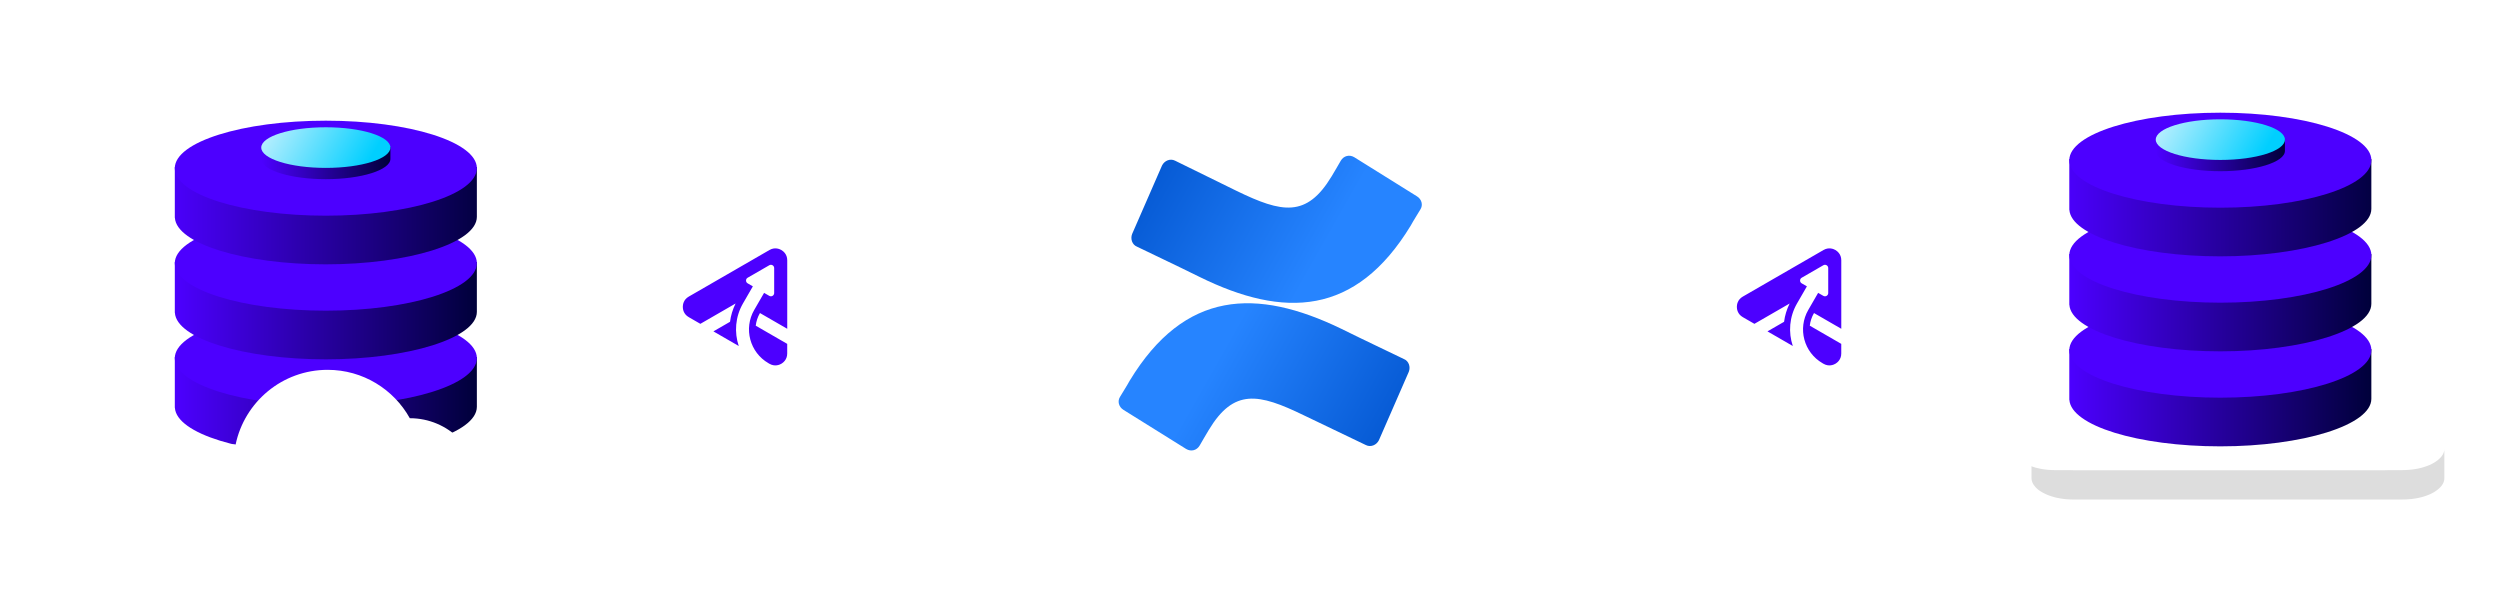
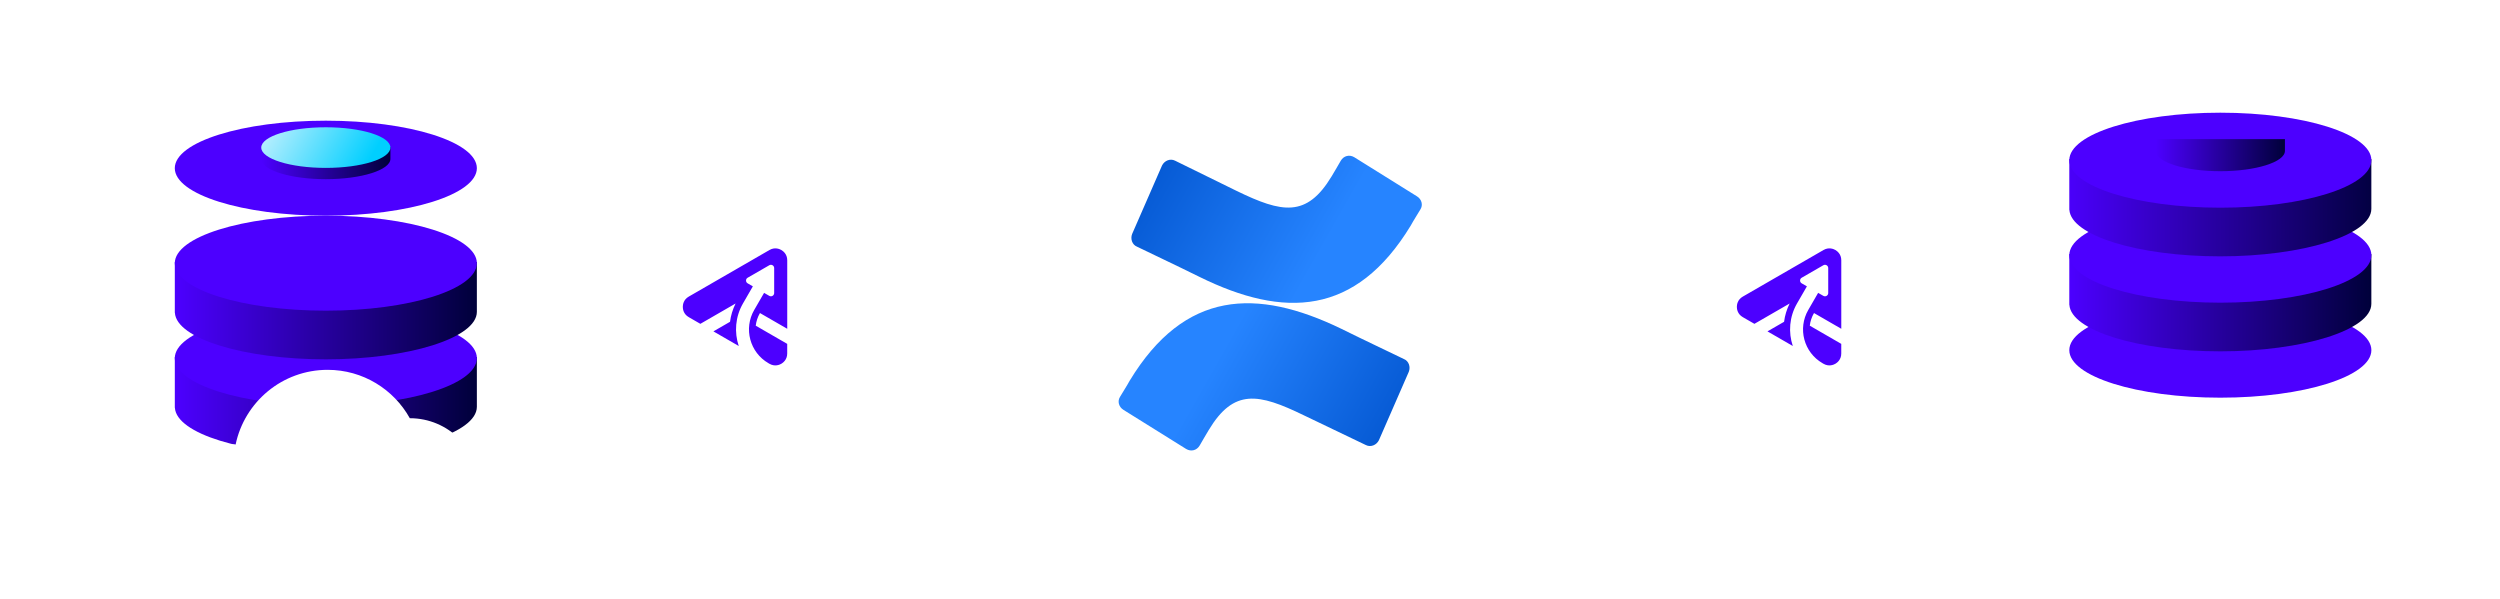
<svg xmlns="http://www.w3.org/2000/svg" id="e4ZRDml7Y9W1" viewBox="0 0 1920 460" shape-rendering="geometricPrecision" text-rendering="geometricPrecision" project-id="e02145ed0c2a403cb594db107050541b" export-id="e36fcc13e02a4de28cc6c0ace5b92330" cached="false">
  <style>
#e4ZRDml7Y9W2_to {animation: e4ZRDml7Y9W2_to__to 3000ms linear infinite normal forwards}@keyframes e4ZRDml7Y9W2_to__to { 0% {transform: translate(1704.624px,301.564px);animation-timing-function: cubic-bezier(0.215,0.61,0.355,1)} 50% {transform: translate(1704.624px,311.564px);animation-timing-function: cubic-bezier(0.215,0.61,0.355,1)} 100% {transform: translate(1704.624px,301.564px)}} #e4ZRDml7Y9W5 {animation: e4ZRDml7Y9W5_s_do 3000ms linear infinite normal forwards}@keyframes e4ZRDml7Y9W5_s_do { 0% {stroke-dashoffset: 3} 100% {stroke-dashoffset: 100}} #e4ZRDml7Y9W6 {animation: e4ZRDml7Y9W6_s_do 3000ms linear infinite normal forwards}@keyframes e4ZRDml7Y9W6_s_do { 0% {stroke-dashoffset: 3} 100% {stroke-dashoffset: 100}} #e4ZRDml7Y9W7 {animation: e4ZRDml7Y9W7_s_do 3000ms linear infinite normal forwards}@keyframes e4ZRDml7Y9W7_s_do { 0% {stroke-dashoffset: 3} 100% {stroke-dashoffset: 100}} #e4ZRDml7Y9W8 {animation: e4ZRDml7Y9W8_s_do 3000ms linear infinite normal forwards}@keyframes e4ZRDml7Y9W8_s_do { 0% {stroke-dashoffset: 3} 100% {stroke-dashoffset: 100}} #e4ZRDml7Y9W9_to {animation: e4ZRDml7Y9W9_to__to 3000ms linear infinite normal forwards}@keyframes e4ZRDml7Y9W9_to__to { 0% {transform: translate(117.853px,245.07px);animation-timing-function: cubic-bezier(0.215,0.61,0.355,1)} 50% {transform: translate(117.853px,265.07px);animation-timing-function: cubic-bezier(0.215,0.61,0.355,1)} 100% {transform: translate(117.853px,245.07px)}} #e4ZRDml7Y9W41_to {animation: e4ZRDml7Y9W41_to__to 3000ms linear infinite normal forwards}@keyframes e4ZRDml7Y9W41_to__to { 0% {transform: translate(251.624px,332.199px);animation-timing-function: cubic-bezier(0.215,0.61,0.355,1)} 50% {transform: translate(251.624px,312.199px);animation-timing-function: cubic-bezier(0.215,0.61,0.355,1)} 100% {transform: translate(251.624px,332.199px)}}
</style>
  <defs>
    <filter id="e4ZRDml7Y9W3-filter" x="-150%" y="-150%" width="400%" height="400%">
      <feGaussianBlur id="e4ZRDml7Y9W3-filter-drop-shadow-0-blur" in="SourceAlpha" stdDeviation="10,20" />
      <feOffset id="e4ZRDml7Y9W3-filter-drop-shadow-0-offset" dx="8" dy="0" result="tmp" />
      <feFlood id="e4ZRDml7Y9W3-filter-drop-shadow-0-flood" flood-color="#000" />
      <feComposite id="e4ZRDml7Y9W3-filter-drop-shadow-0-composite" operator="in" in2="tmp" />
      <feMerge id="e4ZRDml7Y9W3-filter-drop-shadow-0-merge" result="result">
        <feMergeNode id="e4ZRDml7Y9W3-filter-drop-shadow-0-merge-node-1" />
        <feMergeNode id="e4ZRDml7Y9W3-filter-drop-shadow-0-merge-node-2" in="SourceGraphic" />
      </feMerge>
    </filter>
    <filter id="e4ZRDml7Y9W9-filter" x="-150%" y="-150%" width="400%" height="400%">
      <feGaussianBlur id="e4ZRDml7Y9W9-filter-drop-shadow-0-blur" in="SourceAlpha" stdDeviation="8,8" />
      <feOffset id="e4ZRDml7Y9W9-filter-drop-shadow-0-offset" dx="0" dy="12" result="tmp" />
      <feFlood id="e4ZRDml7Y9W9-filter-drop-shadow-0-flood" flood-color="rgba(0,0,0,0.25)" />
      <feComposite id="e4ZRDml7Y9W9-filter-drop-shadow-0-composite" operator="in" in2="tmp" />
      <feMerge id="e4ZRDml7Y9W9-filter-drop-shadow-0-merge" result="result">
        <feMergeNode id="e4ZRDml7Y9W9-filter-drop-shadow-0-merge-node-1" />
        <feMergeNode id="e4ZRDml7Y9W9-filter-drop-shadow-0-merge-node-2" in="SourceGraphic" />
      </feMerge>
    </filter>
    <linearGradient id="e4ZRDml7Y9W13-fill" x1="992.11" y1="609.81" x2="911.89" y2="564.35" spreadMethod="pad" gradientUnits="userSpaceOnUse" gradientTransform="translate(0 0)">
      <stop id="e4ZRDml7Y9W13-fill-0" offset="0%" stop-color="#0052cc" />
      <stop id="e4ZRDml7Y9W13-fill-1" offset="92%" stop-color="#2380fb" />
      <stop id="e4ZRDml7Y9W13-fill-2" offset="100%" stop-color="#2684ff" />
    </linearGradient>
    <linearGradient id="e4ZRDml7Y9W14-fill" x1="876.75" y1="471.3" x2="956.97" y2="516.77" spreadMethod="pad" gradientUnits="userSpaceOnUse" gradientTransform="translate(0 0)">
      <stop id="e4ZRDml7Y9W14-fill-0" offset="0%" stop-color="#0052cc" />
      <stop id="e4ZRDml7Y9W14-fill-1" offset="92%" stop-color="#2380fb" />
      <stop id="e4ZRDml7Y9W14-fill-2" offset="100%" stop-color="#2684ff" />
    </linearGradient>
    <linearGradient id="e4ZRDml7Y9W17-fill" x1="473.88" y1="583.71" x2="600.85" y2="583.71" spreadMethod="pad" gradientUnits="userSpaceOnUse" gradientTransform="translate(0 0)">
      <stop id="e4ZRDml7Y9W17-fill-0" offset="0%" stop-color="#4c00ff" />
      <stop id="e4ZRDml7Y9W17-fill-1" offset="100%" stop-color="#00003a" />
    </linearGradient>
    <linearGradient id="e4ZRDml7Y9W19-fill" x1="473.88" y1="543.77" x2="600.85" y2="543.77" spreadMethod="pad" gradientUnits="userSpaceOnUse" gradientTransform="translate(0 0)">
      <stop id="e4ZRDml7Y9W19-fill-0" offset="0%" stop-color="#4c00ff" />
      <stop id="e4ZRDml7Y9W19-fill-1" offset="100%" stop-color="#00003a" />
    </linearGradient>
    <linearGradient id="e4ZRDml7Y9W21-fill" x1="470.26" y1="503.84" x2="606.63" y2="503.84" spreadMethod="pad" gradientUnits="userSpaceOnUse" gradientTransform="translate(0 0)">
      <stop id="e4ZRDml7Y9W21-fill-0" offset="0%" stop-color="#4c00ff" />
      <stop id="e4ZRDml7Y9W21-fill-1" offset="100%" stop-color="#00003a" />
    </linearGradient>
    <linearGradient id="e4ZRDml7Y9W23-fill" x1="510.22" y1="481.76" x2="564.52" y2="481.76" spreadMethod="pad" gradientUnits="userSpaceOnUse" gradientTransform="translate(0 0)">
      <stop id="e4ZRDml7Y9W23-fill-0" offset="0%" stop-color="#4c00ff" />
      <stop id="e4ZRDml7Y9W23-fill-1" offset="100%" stop-color="#00003a" />
    </linearGradient>
    <linearGradient id="e4ZRDml7Y9W24-fill" x1="-33.5" y1="-20.09" x2="15.81" y2="9.49" spreadMethod="pad" gradientUnits="userSpaceOnUse" gradientTransform="translate(0 0)">
      <stop id="e4ZRDml7Y9W24-fill-0" offset="0%" stop-color="#f6f9fd" />
      <stop id="e4ZRDml7Y9W24-fill-1" offset="100%" stop-color="#00cfff" />
    </linearGradient>
    <linearGradient id="e4ZRDml7Y9W27-fill" x1="1270.26" y1="580.35" x2="1397.23" y2="580.35" spreadMethod="pad" gradientUnits="userSpaceOnUse" gradientTransform="translate(0 0)">
      <stop id="e4ZRDml7Y9W27-fill-0" offset="0%" stop-color="#4c00ff" />
      <stop id="e4ZRDml7Y9W27-fill-1" offset="100%" stop-color="#00003a" />
    </linearGradient>
    <linearGradient id="e4ZRDml7Y9W29-fill" x1="1270.26" y1="540.42" x2="1397.23" y2="540.42" spreadMethod="pad" gradientUnits="userSpaceOnUse" gradientTransform="translate(0 0)">
      <stop id="e4ZRDml7Y9W29-fill-0" offset="0%" stop-color="#4c00ff" />
      <stop id="e4ZRDml7Y9W29-fill-1" offset="100%" stop-color="#00003a" />
    </linearGradient>
    <linearGradient id="e4ZRDml7Y9W31-fill" x1="1266.63" y1="500.49" x2="1403.01" y2="500.49" spreadMethod="pad" gradientUnits="userSpaceOnUse" gradientTransform="translate(0 0)">
      <stop id="e4ZRDml7Y9W31-fill-0" offset="0%" stop-color="#4c00ff" />
      <stop id="e4ZRDml7Y9W31-fill-1" offset="100%" stop-color="#00003a" />
    </linearGradient>
    <linearGradient id="e4ZRDml7Y9W33-fill" x1="1306.6" y1="478.4" x2="1360.9" y2="478.4" spreadMethod="pad" gradientUnits="userSpaceOnUse" gradientTransform="translate(0 0)">
      <stop id="e4ZRDml7Y9W33-fill-0" offset="0%" stop-color="#4c00ff" />
      <stop id="e4ZRDml7Y9W33-fill-1" offset="100%" stop-color="#00003a" />
    </linearGradient>
    <linearGradient id="e4ZRDml7Y9W34-fill" x1="-33.5" y1="-20.1" x2="15.81" y2="9.49" spreadMethod="pad" gradientUnits="userSpaceOnUse" gradientTransform="translate(0 0)">
      <stop id="e4ZRDml7Y9W34-fill-0" offset="0%" stop-color="#f6f9fd" />
      <stop id="e4ZRDml7Y9W34-fill-1" offset="100%" stop-color="#00cfff" />
    </linearGradient>
    <filter id="e4ZRDml7Y9W36-filter" x="-150%" y="-150%" width="400%" height="400%">
      <feGaussianBlur id="e4ZRDml7Y9W36-filter-drop-shadow-0-blur" in="SourceAlpha" stdDeviation="16,16" />
      <feOffset id="e4ZRDml7Y9W36-filter-drop-shadow-0-offset" dx="0" dy="0" result="tmp" />
      <feFlood id="e4ZRDml7Y9W36-filter-drop-shadow-0-flood" flood-color="rgba(0,0,0,0.4)" />
      <feComposite id="e4ZRDml7Y9W36-filter-drop-shadow-0-composite" operator="in" in2="tmp" />
      <feMerge id="e4ZRDml7Y9W36-filter-drop-shadow-0-merge" result="result">
        <feMergeNode id="e4ZRDml7Y9W36-filter-drop-shadow-0-merge-node-1" />
        <feMergeNode id="e4ZRDml7Y9W36-filter-drop-shadow-0-merge-node-2" in="SourceGraphic" />
      </feMerge>
    </filter>
    <filter id="e4ZRDml7Y9W39-filter" x="-150%" y="-150%" width="400%" height="400%">
      <feGaussianBlur id="e4ZRDml7Y9W39-filter-drop-shadow-0-blur" in="SourceAlpha" stdDeviation="16,16" />
      <feOffset id="e4ZRDml7Y9W39-filter-drop-shadow-0-offset" dx="0" dy="0" result="tmp" />
      <feFlood id="e4ZRDml7Y9W39-filter-drop-shadow-0-flood" flood-color="rgba(0,0,0,0.4)" />
      <feComposite id="e4ZRDml7Y9W39-filter-drop-shadow-0-composite" operator="in" in2="tmp" />
      <feMerge id="e4ZRDml7Y9W39-filter-drop-shadow-0-merge" result="result">
        <feMergeNode id="e4ZRDml7Y9W39-filter-drop-shadow-0-merge-node-1" />
        <feMergeNode id="e4ZRDml7Y9W39-filter-drop-shadow-0-merge-node-2" in="SourceGraphic" />
      </feMerge>
    </filter>
    <filter id="e4ZRDml7Y9W41-filter" x="-150%" y="-150%" width="400%" height="400%">
      <feGaussianBlur id="e4ZRDml7Y9W41-filter-drop-shadow-0-blur" in="SourceAlpha" stdDeviation="8,8" />
      <feOffset id="e4ZRDml7Y9W41-filter-drop-shadow-0-offset" dx="0" dy="12" result="tmp" />
      <feFlood id="e4ZRDml7Y9W41-filter-drop-shadow-0-flood" flood-color="rgba(0,0,0,0.25)" />
      <feComposite id="e4ZRDml7Y9W41-filter-drop-shadow-0-composite" operator="in" in2="tmp" />
      <feMerge id="e4ZRDml7Y9W41-filter-drop-shadow-0-merge" result="result">
        <feMergeNode id="e4ZRDml7Y9W41-filter-drop-shadow-0-merge-node-1" />
        <feMergeNode id="e4ZRDml7Y9W41-filter-drop-shadow-0-merge-node-2" in="SourceGraphic" />
      </feMerge>
    </filter>
  </defs>
  <g id="e4ZRDml7Y9W2_to" transform="translate(1704.624,301.564)">
    <g transform="scale(1.766,1.766) translate(-1333.718,-574.175)">
-       <path d="M1423.49,598.84c0,.06,0,.12-.01.18c0,.07-.02.14-.03.2c0,.06-.02.12-.03.17-.01.06-.03.12-.04.18s-.03.13-.05.19-.04.12-.05.18c-.02.06-.04.13-.06.19-.02.05-.04.1-.06.15-.03.08-.06.15-.09.23-.02.05-.04.1-.07.15-.03.07-.07.14-.1.21-.02.04-.05.09-.07.13-.05.09-.11.19-.16.28-.02.03-.04.06-.06.09-.07.12-.15.23-.23.34-.01.02-.02.03-.03.04-.09.12-.18.24-.28.35-.02.02-.04.05-.06.07-.1.12-.2.23-.3.34-.04.04-.07.08-.11.11-.03.03-.06.06-.09.09-.04.04-.08.08-.12.12-.03.02-.05.05-.08.07-.04.04-.09.08-.13.12-.02.02-.04.04-.06.06-.06.06-.12.11-.18.16-.04.04-.09.07-.13.11-.07.06-.15.12-.23.19-.02.01-.03.03-.05.04-.07.06-.15.11-.23.17-.02.02-.04.03-.07.05-.1.07-.2.14-.31.22-.02.01-.04.03-.06.04-.09.06-.19.13-.29.2-.04.02-.07.05-.11.07-.04.03-.08.05-.12.08-.05.03-.11.07-.16.1-.04.03-.09.05-.13.08-.06.03-.11.07-.17.1-.05.03-.09.05-.14.08-.06.03-.12.07-.18.1-.05.03-.1.05-.15.08-.06.04-.13.07-.2.11-.05.03-.1.05-.15.08-.07.04-.14.07-.22.11-.05.03-.1.05-.16.08-.08.04-.16.08-.24.12-.05.02-.1.05-.15.07-.11.05-.21.1-.33.14-.03.01-.06.03-.09.04c0,0-.02,0-.02,0-.21.09-.42.18-.64.26-.05.02-.09.04-.14.05-.22.09-.46.17-.7.26-.04.01-.09.03-.13.04-.23.08-.46.15-.7.23-.03.01-.07.02-.1.03-.26.08-.53.16-.81.23-.07.02-.14.04-.21.06-.15.04-.31.08-.46.11-.08.02-.16.04-.24.06-.19.04-.38.09-.58.13-.05.01-.1.02-.15.03-.25.05-.5.1-.76.14-.07.01-.14.02-.2.03-.19.03-.39.06-.59.09-.08.01-.17.02-.26.04-.24.03-.48.07-.73.1-.08,0-.15.02-.23.03-.31.04-.64.07-.97.09-.09,0-.18.01-.27.02-.2.02-.4.03-.61.04-.11,0-.23.01-.34.02-.19,0-.39.02-.58.03-.11,0-.22,0-.32.01-.39.01-.78.02-1.18.02h-142.44c-.24,0-.47,0-.71-.01-.15,0-.29,0-.43-.01-.14,0-.29,0-.43-.01-.14,0-.28-.01-.42-.02-.14,0-.28-.01-.42-.02-.13,0-.25-.02-.38-.02-.14,0-.28-.02-.42-.03-.12-.01-.25-.02-.37-.03-.13-.01-.27-.03-.4-.04-.12-.01-.24-.03-.36-.04-.13-.01-.26-.03-.39-.05-.12-.01-.23-.03-.35-.05s-.24-.03-.36-.05c-.13-.02-.25-.04-.37-.06-.11-.02-.23-.04-.34-.06-.12-.02-.24-.04-.36-.06-.1-.02-.21-.04-.31-.06-.14-.03-.28-.06-.42-.08-.09-.02-.19-.04-.28-.06-.14-.03-.28-.06-.41-.09-.08-.02-.17-.04-.25-.06-.24-.06-.48-.12-.72-.19-.03,0-.06-.02-.09-.03-.2-.06-.4-.11-.59-.17-.09-.03-.18-.06-.27-.08-.07-.02-.15-.05-.22-.07-.1-.03-.2-.07-.29-.1-.07-.02-.14-.05-.21-.07-.1-.04-.2-.07-.3-.11-.06-.02-.12-.04-.18-.07-.11-.04-.21-.08-.32-.12-.05-.02-.09-.04-.14-.05-.15-.06-.29-.12-.44-.18-.02,0-.03-.01-.05-.02-.12-.05-.25-.11-.37-.16-.05-.02-.1-.05-.14-.07-.08-.04-.17-.08-.25-.12-.05-.03-.11-.05-.16-.08-.07-.04-.14-.07-.21-.11-.05-.03-.11-.06-.16-.08-.07-.03-.13-.07-.2-.1-.05-.03-.1-.06-.15-.08-.06-.03-.12-.07-.18-.1-.05-.03-.1-.06-.14-.08-.06-.03-.11-.07-.17-.1-.05-.03-.09-.05-.14-.08s-.11-.07-.16-.1c-.04-.03-.08-.05-.13-.08s-.1-.06-.15-.1c-.04-.03-.08-.05-.12-.08-.05-.03-.09-.06-.14-.09-.04-.03-.07-.05-.11-.07-.04-.03-.09-.06-.13-.09-.03-.02-.07-.05-.1-.07-.04-.03-.08-.06-.12-.09-.03-.02-.06-.04-.09-.07-.04-.03-.08-.06-.12-.09-.02-.02-.05-.04-.07-.06-.04-.03-.08-.06-.12-.09-.02-.02-.04-.03-.06-.05-.05-.05-.11-.09-.15-.13-.97-.84-2.54-2.53-2.54-4.67v12.78c0,2.13,1.57,3.82,2.54,4.67.05.04.1.09.15.13.02.01.04.03.06.05.04.03.08.06.12.09.02.02.05.04.07.06.04.03.08.06.12.09.03.02.06.04.09.07.04.03.08.06.12.09.03.02.07.05.1.07.04.03.08.06.13.09.04.02.07.05.11.07.05.03.09.06.14.09.04.03.08.05.12.08.05.03.1.06.15.1.04.03.08.05.13.08s.1.07.16.1c.04.03.09.05.14.08.06.03.11.07.17.1.05.03.09.06.14.08.06.03.12.07.18.1.05.03.1.06.15.08.06.03.13.07.2.1.05.03.1.05.16.08.07.04.14.07.21.11.05.03.1.05.16.08.08.04.17.08.25.12.05.02.09.05.14.07.12.05.24.11.37.16.02,0,.03.01.05.02.14.06.28.12.42.18c0,0,0,0,.01,0c.04.02.09.04.14.05.1.04.21.08.32.12.06.02.12.04.18.07.1.04.19.07.3.11.07.02.14.05.21.07.1.03.19.07.29.1.07.02.15.05.22.07.06.02.12.04.18.06.03,0,.06.02.09.03.19.06.39.12.59.17.03,0,.06.02.09.03.23.06.47.13.72.19.02,0,.04.01.07.02.06.01.12.03.18.04.14.03.27.06.41.09.09.02.19.04.28.06.14.03.28.06.42.08.05.01.1.02.15.03.05,0,.11.02.16.03.12.02.24.04.36.06.11.02.23.04.34.06.12.02.25.04.37.06.07,0,.13.02.2.03.05,0,.11.01.16.02.11.02.23.03.35.05.13.02.26.03.39.05.12.01.24.03.36.04.07,0,.13.01.2.02.07,0,.14.01.2.02.12.01.25.02.37.03.14.01.28.02.42.03.13,0,.25.02.38.02.06,0,.12,0,.18.01.08,0,.16,0,.24.01.14,0,.28.01.42.02.14,0,.28,0,.43.01.14,0,.29,0,.43.01.06,0,.12,0,.18,0c.17,0,.35,0,.52,0h142.44c.4,0,.79,0,1.18-.02.05,0,.1,0,.14,0c.06,0,.12,0,.18,0c.2,0,.39-.02.58-.03.11,0,.23-.01.34-.02.21-.01.41-.03.61-.04.07,0,.15,0,.22-.02.02,0,.03,0,.05,0c.33-.03.65-.06.97-.09.08,0,.15-.02.23-.03.25-.03.49-.06.73-.1.05,0,.1-.01.15-.02.04,0,.07-.01.11-.02.2-.03.4-.06.59-.09.07-.01.14-.02.2-.03.26-.05.51-.09.76-.14.05-.01.1-.02.15-.03.2-.04.39-.08.58-.13.08-.02.16-.04.24-.06.16-.04.31-.08.46-.11.04-.01.09-.02.13-.03.03,0,.06-.02.09-.02.28-.07.55-.15.81-.23.04-.01.07-.02.1-.03.24-.07.47-.15.7-.23.04-.01.09-.03.13-.04.24-.08.47-.17.7-.26.05-.02.09-.04.14-.05.22-.09.44-.17.64-.26c0,0,.01,0,.02,0c0,0,0,0,0,0c.03-.01.06-.03.09-.04.11-.05.22-.1.33-.14.05-.02.1-.05.15-.07.08-.04.17-.08.24-.12.05-.03.1-.05.16-.08.07-.04.15-.07.22-.11.05-.03.1-.05.15-.08.07-.04.13-.07.2-.11.05-.03.1-.05.15-.08.06-.03.12-.07.18-.1.05-.03.1-.05.14-.08.06-.03.12-.07.17-.1.04-.03.09-.05.13-.08.06-.03.11-.07.16-.1.04-.03.08-.05.12-.08.02-.01.04-.02.05-.03.02-.01.04-.02.05-.04.1-.07.2-.13.29-.2.02-.01.04-.03.06-.04.11-.08.21-.15.31-.22.02-.02.04-.03.07-.05.08-.06.16-.12.23-.17.02-.01.03-.03.05-.04.08-.07.16-.13.23-.19c0,0,.01,0,.02-.01.04-.03.08-.07.12-.1.06-.05.12-.1.18-.16.02-.02.04-.04.06-.06.04-.04.09-.08.13-.12.03-.02.05-.05.08-.07.04-.04.08-.08.12-.12.03-.03.06-.06.09-.09s.06-.06.09-.09c0,0,.01-.02.02-.02.1-.11.2-.22.3-.34.02-.02.04-.05.06-.07.09-.11.19-.23.28-.35c0-.01.02-.02.03-.03c0,0,0,0,0-.01.08-.11.16-.22.23-.34.02-.03.04-.06.06-.09.06-.09.11-.18.16-.28.01-.02.03-.04.04-.06s.02-.05.03-.07c.04-.07.07-.14.1-.21.02-.05.05-.1.07-.15.03-.07.06-.15.09-.23.01-.04.03-.07.04-.11c0-.01,0-.03.01-.04.02-.06.04-.12.06-.19.02-.06.04-.12.05-.18.02-.06.03-.13.05-.19.01-.05.02-.09.03-.14c0-.01,0-.03,0-.04.01-.06.02-.12.03-.17c0-.07.02-.13.03-.2c0-.06,0-.12.01-.18c0-.05,0-.1.01-.16c0-.03,0-.07,0-.1v-12.78c0,.09,0,.17-.01.26l.03-.02Z" filter="url(#e4ZRDml7Y9W3-filter)" fill="#ddd" />
      <path d="M1333.74,527.72c3.22,0,11.18.45,15.99,4.62L1366.66,547l.29.25l1.63,1.41l51.52,44.61.86.74c4.82,4.16,1.61,7.84,0,9.24-1.6,1.38-6.37,4.61-16,4.62h-142.44c-9.62,0-14.39-3.23-15.99-4.62-1.59-1.39-4.81-5.07,0-9.24l71.21-61.67c4.81-4.17,12.78-4.62,16-4.62Z" fill="#fff" />
    </g>
  </g>
  <line id="e4ZRDml7Y9W5" x1="599.42" y1="540.6" x2="826.31" y2="540.6" transform="matrix(1.843 0 0 1.843-744.389-776.747)" fill="none" stroke="#fff" stroke-width="6" stroke-linecap="round" stroke-miterlimit="10" stroke-dashoffset="3" stroke-dasharray="1,15" />
  <line id="e4ZRDml7Y9W6" x1="599.42" y1="540.6" x2="826.31" y2="540.6" transform="matrix(-1.843 0 0-1.843 1883.124 1251.172)" fill="none" stroke="#fff" stroke-width="6" stroke-linecap="round" stroke-miterlimit="10" stroke-dashoffset="3" stroke-dasharray="1,15" />
  <line id="e4ZRDml7Y9W7" x1="599.42" y1="540.6" x2="826.31" y2="540.6" transform="matrix(-1.843 0 0-1.843 2693.343 1215.824)" fill="none" stroke="#fff" stroke-width="6" stroke-linecap="round" stroke-miterlimit="10" stroke-dashoffset="3" stroke-dasharray="1,15" />
  <line id="e4ZRDml7Y9W8" x1="599.42" y1="540.6" x2="826.31" y2="540.6" transform="matrix(1.843 0 0 1.843 65.829-741.398)" fill="none" stroke="#fff" stroke-width="6" stroke-linecap="round" stroke-miterlimit="10" stroke-dashoffset="3" stroke-dasharray="1,15" />
  <g id="e4ZRDml7Y9W9_to" transform="translate(117.853,245.07)">
    <path d="M484.78,535.15c0,0,0,0-.01,0-3.85-6.91-11.22-11.59-19.69-11.59-10.86,0-19.92,7.69-22.05,17.92-.26-.02-.53-.02-.79-.02-7.5,0-13.58,6.08-13.58,13.58s6.08,13.58,13.58,13.58h42.54c9.24,0,16.73-7.49,16.73-16.73s-7.49-16.73-16.73-16.73v-.01Z" transform="scale(1.62,1.62) translate(-465.085,-546.09)" filter="url(#e4ZRDml7Y9W9-filter)" fill="#fff" />
  </g>
  <g transform="matrix(1.827 0 0 1.827-731.539-754.882)">
    <path d="M851.16,435.03h166.4c13.85,0,25.07,11.22,25.07,25.07v160.99c0,13.85-11.22,25.07-25.07,25.07h-166.4c-13.85,0-25.07-11.22-25.07-25.07v-160.99c0-13.85,11.22-25.07,25.07-25.07Z" fill="#fff" />
    <g>
      <path d="M875.31,573.15c-1.22,2.26-2.84,4.72-4.05,6.78-1.22,1.85-.61,4.31,1.42,5.55l26.34,16.43c2.03,1.23,4.46.62,5.67-1.44c1.01-1.85,2.43-4.11,3.85-6.57c10.53-17.46,20.87-15.4,39.91-6.16l26.13,12.53c2.03,1.03,4.46,0,5.47-2.05l12.56-28.76c.81-2.05,0-4.52-2.03-5.34-5.47-2.67-16.41-7.81-26.34-12.73-35.65-17.25-65.84-16.23-88.93,21.77v-.01Z" fill="url(#e4ZRDml7Y9W13-fill)" />
      <path d="M993.41,508.04c1.22-2.26,2.84-4.72,4.05-6.78c1.22-1.85.61-4.31-1.42-5.55L969.7,479.28c-2.03-1.23-4.46-.62-5.67,1.44-1.01,1.85-2.43,4.11-3.85,6.57-10.53,17.46-20.87,15.4-39.91,6.16l-25.93-12.73c-2.03-1.03-4.46,0-5.47,2.05l-12.56,28.76c-.81,2.05,0,4.52,2.03,5.34c5.47,2.67,16.41,7.81,26.34,12.73c35.45,17.46,65.64,16.43,88.73-21.57v.01Z" fill="url(#e4ZRDml7Y9W14-fill)" />
    </g>
    <g>
      <g>
        <path d="M473.92,584.61c.71,10.83,28.84,19.55,63.45,19.55s63.49-8.94,63.49-19.97v-20.94h-126.97v21.36h.03Z" fill="url(#e4ZRDml7Y9W17-fill)" />
        <ellipse rx="63.49" ry="19.97" transform="translate(537.37 563.74)" fill="#4c00ff" />
        <path d="M473.92,544.68c.71,10.83,28.84,19.55,63.45,19.55s63.49-8.94,63.49-19.97v-20.94h-126.97v21.36h.03Z" fill="url(#e4ZRDml7Y9W19-fill)" />
        <ellipse rx="63.49" ry="19.97" transform="translate(537.37 523.81)" fill="#4c00ff" />
-         <path d="M473.92,504.75c.71,10.83,28.84,19.55,63.45,19.55s63.49-8.94,63.49-19.97v-20.94h-126.97v21.36h.03Z" fill="url(#e4ZRDml7Y9W21-fill)" />
        <ellipse rx="63.49" ry="19.97" transform="translate(537.37 483.88)" fill="#4c00ff" />
        <path d="M510.23,480.14c.31,4.63,12.33,8.36,27.14,8.36s27.15-3.82,27.15-8.54v-4.95h-54.3v5.13h.01Z" fill="url(#e4ZRDml7Y9W23-fill)" />
        <ellipse rx="27.15" ry="8.54" transform="translate(537.37 475.22)" fill="url(#e4ZRDml7Y9W24-fill)" />
      </g>
    </g>
    <g>
      <g>
-         <path d="M1270.29,581.26c.71,10.83,28.84,19.55,63.45,19.55s63.49-8.94,63.49-19.97v-20.94h-126.97v21.36h.03Z" fill="url(#e4ZRDml7Y9W27-fill)" />
        <ellipse rx="63.49" ry="19.97" transform="translate(1333.75 560.38)" fill="#4c00ff" />
        <path d="M1270.29,541.32c.71,10.83,28.84,19.55,63.45,19.55s63.49-8.94,63.49-19.97v-20.94h-126.97v21.36h.03Z" fill="url(#e4ZRDml7Y9W29-fill)" />
        <ellipse rx="63.49" ry="19.97" transform="translate(1333.75 520.45)" fill="#4c00ff" />
        <path d="M1270.29,501.39c.71,10.83,28.84,19.55,63.45,19.55s63.49-8.94,63.49-19.97v-20.94h-126.97v21.36h.03Z" fill="url(#e4ZRDml7Y9W31-fill)" />
        <ellipse rx="63.49" ry="19.97" transform="translate(1333.75 480.52)" fill="#4c00ff" />
        <path d="M1306.61,476.79c.31,4.63,12.33,8.36,27.14,8.36s27.15-3.82,27.15-8.54v-4.95h-54.3v5.13h.01Z" fill="url(#e4ZRDml7Y9W33-fill)" />
-         <ellipse rx="27.15" ry="8.54" transform="translate(1333.75 471.87)" fill="url(#e4ZRDml7Y9W34-fill)" />
      </g>
    </g>
    <g>
      <path d="M682.47,502.85h59.5c4.95,0,8.96,4.01,8.96,8.96v57.56c0,4.95-4.01,8.96-8.96,8.96h-59.5c-4.95,0-8.96-4.01-8.96-8.96v-57.56c0-4.95,4.01-8.96,8.96-8.96Z" filter="url(#e4ZRDml7Y9W36-filter)" fill="#fff" />
      <path d="M718.09,550.08c.21-1.8.78-3.59,1.74-5.25l.03-.06l11.47,6.62v-28.81c0-2.59-1.74-3.87-2.49-4.31-.75-.43-2.73-1.29-4.97,0l-33.95,19.6c-2.25,1.29-2.49,3.44-2.49,4.31s.24,3.01,2.49,4.31l4.89,2.82l14.81-8.55c-1.23,2.48-2,5.07-2.34,7.69l-6.98,4.03l10.65,6.15c-1.93-5.74-1.48-12.24,1.78-17.9l4.15-7.18-2.19-1.26c-.91-.53-.91-1.84,0-2.36l9.1-5.25c.91-.53,2.05.13,2.05,1.18v10.51c0,1.05-1.14,1.71-2.05,1.18l-2.19-1.26-4.15,7.18c-4.53,7.84-1.84,17.87,6,22.39v0l.41.24c2.25,1.29,4.23.43,4.97,0s2.49-1.72,2.49-4.31v-4.06l-13.24-7.65v0h.01Z" fill="#4c00ff" />
    </g>
    <g>
      <path d="M1125.55,502.85h59.5c4.95,0,8.96,4.01,8.96,8.96v57.56c0,4.95-4.01,8.96-8.96,8.96h-59.5c-4.95,0-8.96-4.01-8.96-8.96v-57.56c0-4.95,4.01-8.96,8.96-8.96Z" filter="url(#e4ZRDml7Y9W39-filter)" fill="#fff" />
      <path d="M1161.17,550.08c.21-1.8.78-3.59,1.74-5.25l.03-.06l11.47,6.62v-28.81c0-2.59-1.74-3.87-2.49-4.31-.75-.43-2.73-1.29-4.97,0L1133,537.87c-2.25,1.29-2.49,3.44-2.49,4.31s.24,3.01,2.49,4.31l4.89,2.82l14.81-8.55c-1.23,2.48-2,5.07-2.34,7.69l-6.98,4.03l10.65,6.15c-1.93-5.74-1.48-12.24,1.78-17.9l4.15-7.18-2.19-1.26c-.91-.53-.91-1.84,0-2.36l9.1-5.25c.91-.53,2.05.13,2.05,1.18v10.51c0,1.05-1.14,1.71-2.05,1.18l-2.19-1.26-4.15,7.18c-4.53,7.84-1.84,17.87,6,22.39v0l.41.24c2.25,1.29,4.23.43,4.97,0s2.49-1.72,2.49-4.31v-4.06l-13.24-7.65v0h.01Z" fill="#4c00ff" />
    </g>
  </g>
  <g id="e4ZRDml7Y9W41_to" transform="translate(251.624,332.199)">
    <path d="M550.57,563.71c0,0-.01,0-.02,0-6.16-11.06-17.96-18.55-31.52-18.55-17.39,0-31.9,12.31-35.3,28.68-.42-.02-.84-.04-1.27-.04-12,0-21.74,9.73-21.74,21.74s9.73,21.74,21.74,21.74h68.11c14.79,0,26.78-11.99,26.78-26.78s-11.99-26.78-26.78-26.78v-.01Z" transform="scale(2.002,2.002) translate(-519.035,-581.22)" filter="url(#e4ZRDml7Y9W41-filter)" fill="#fff" />
  </g>
</svg>